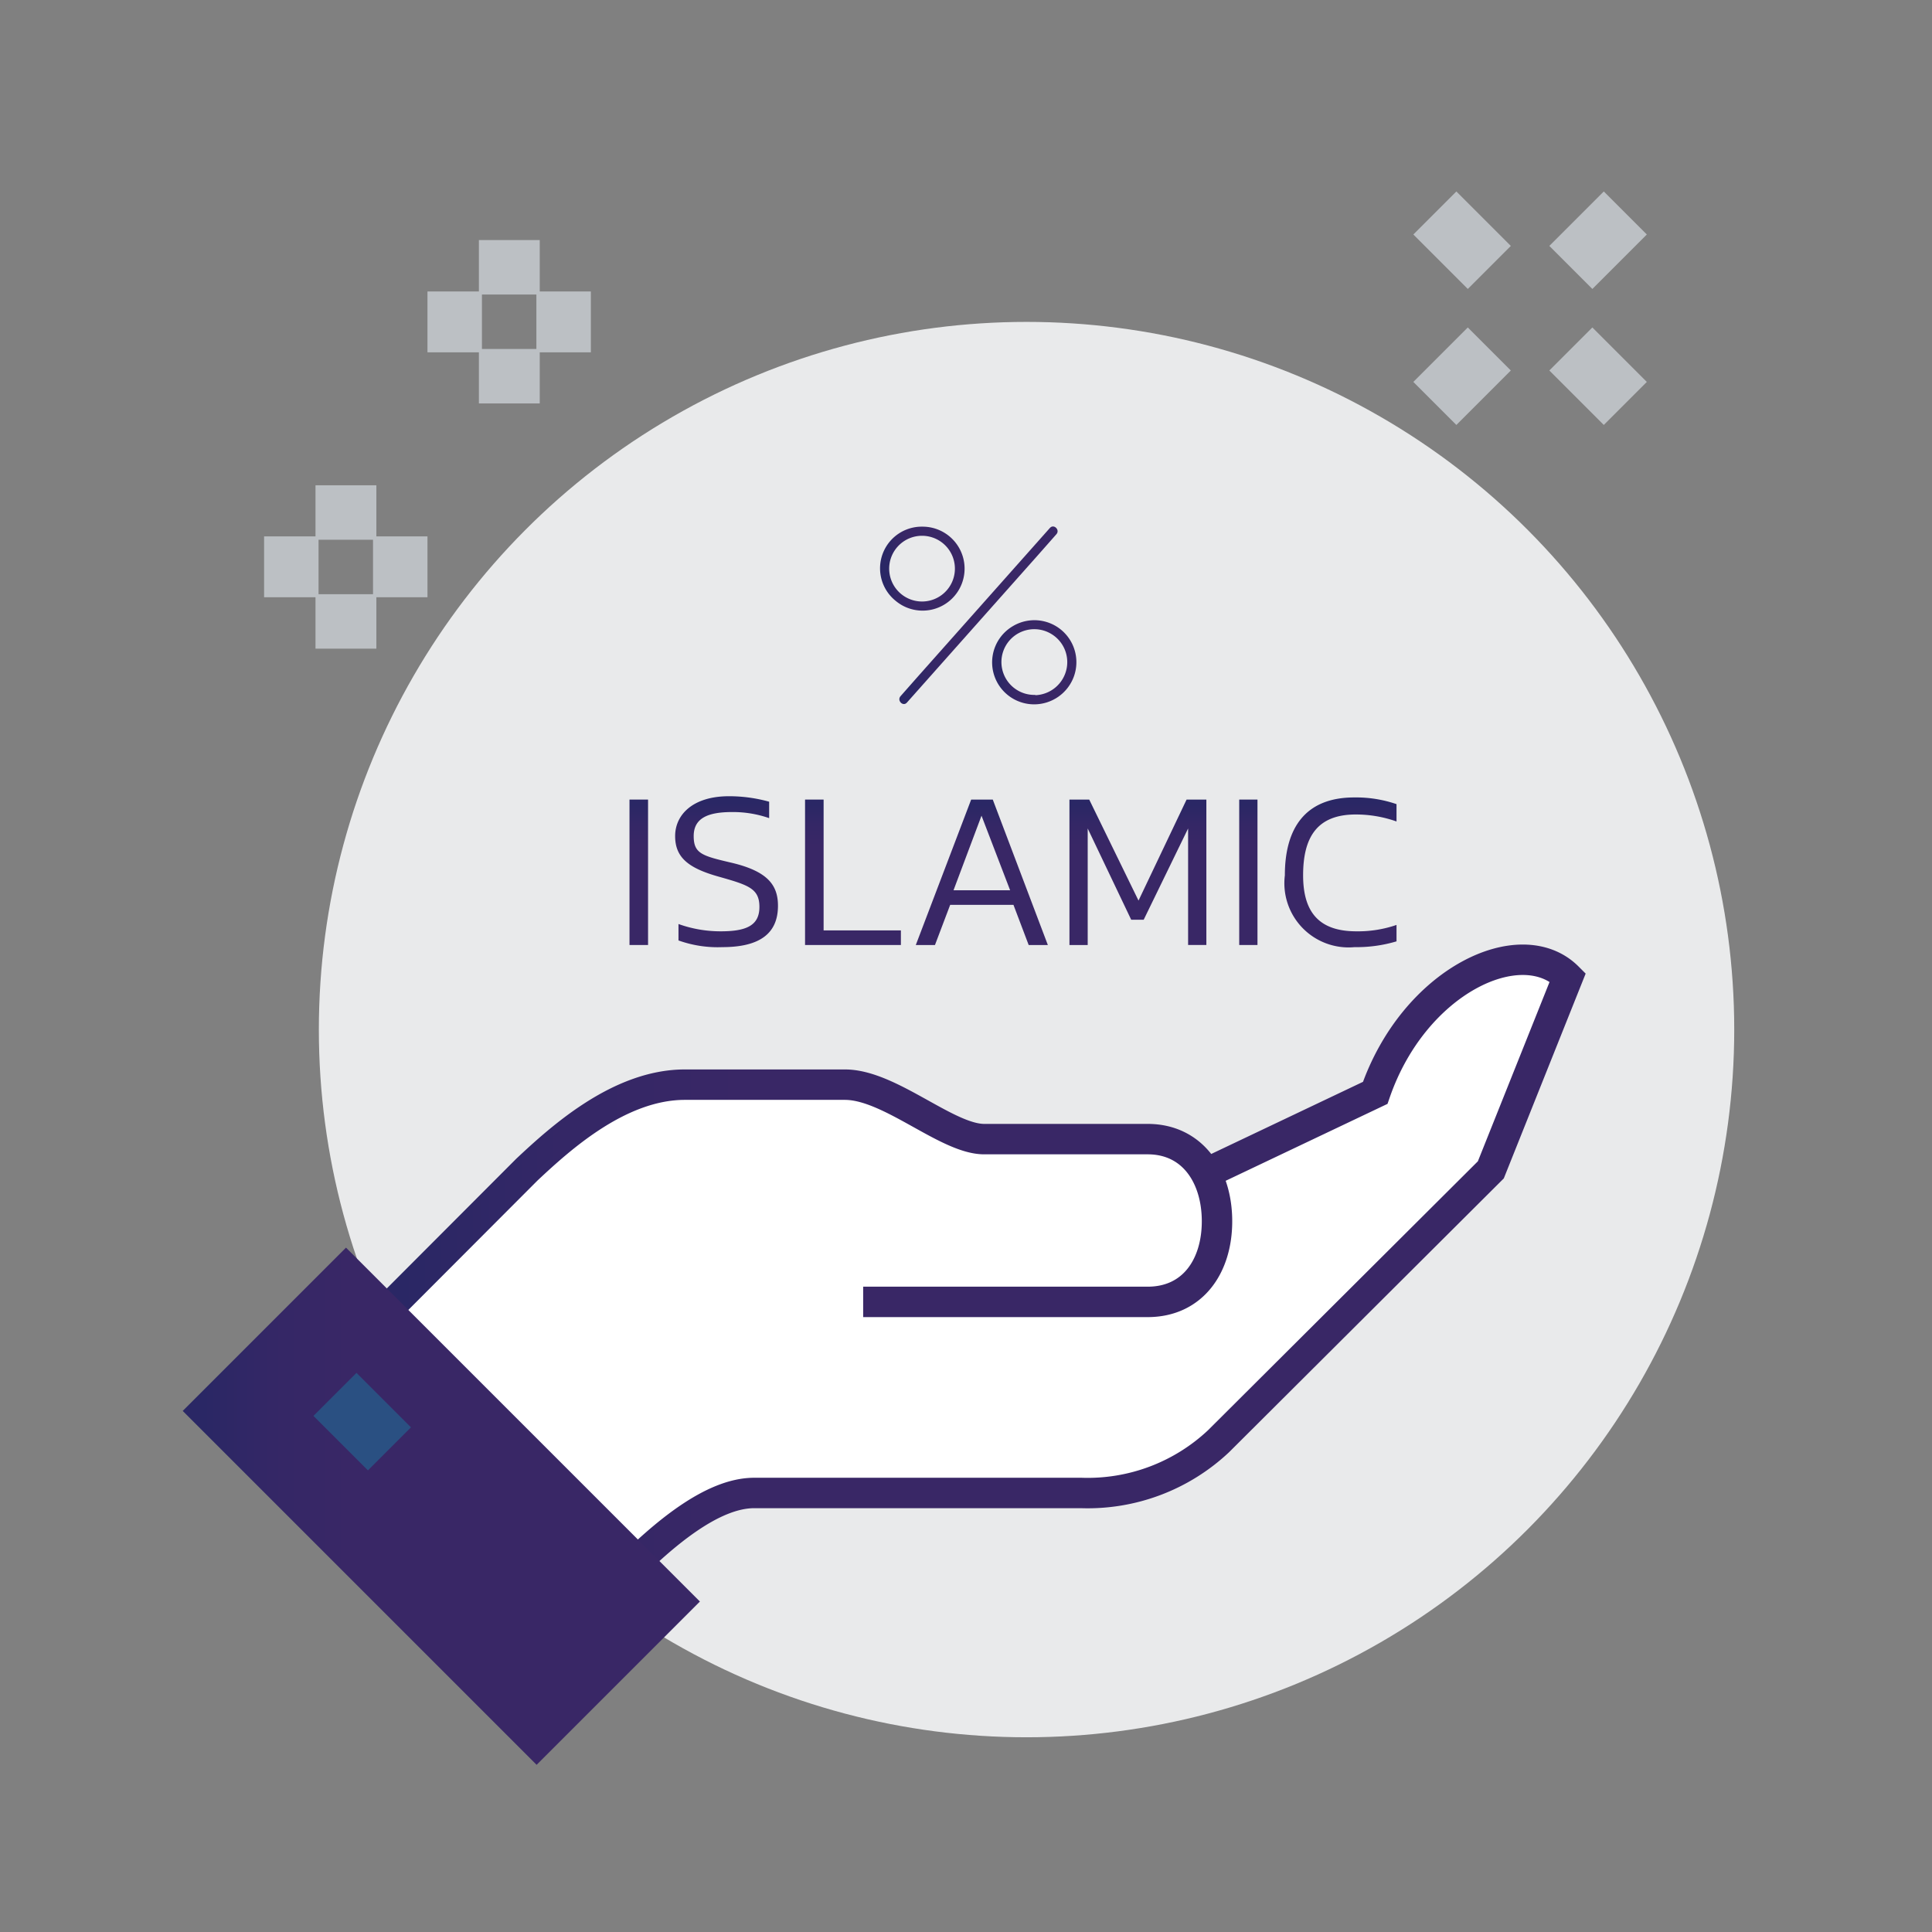
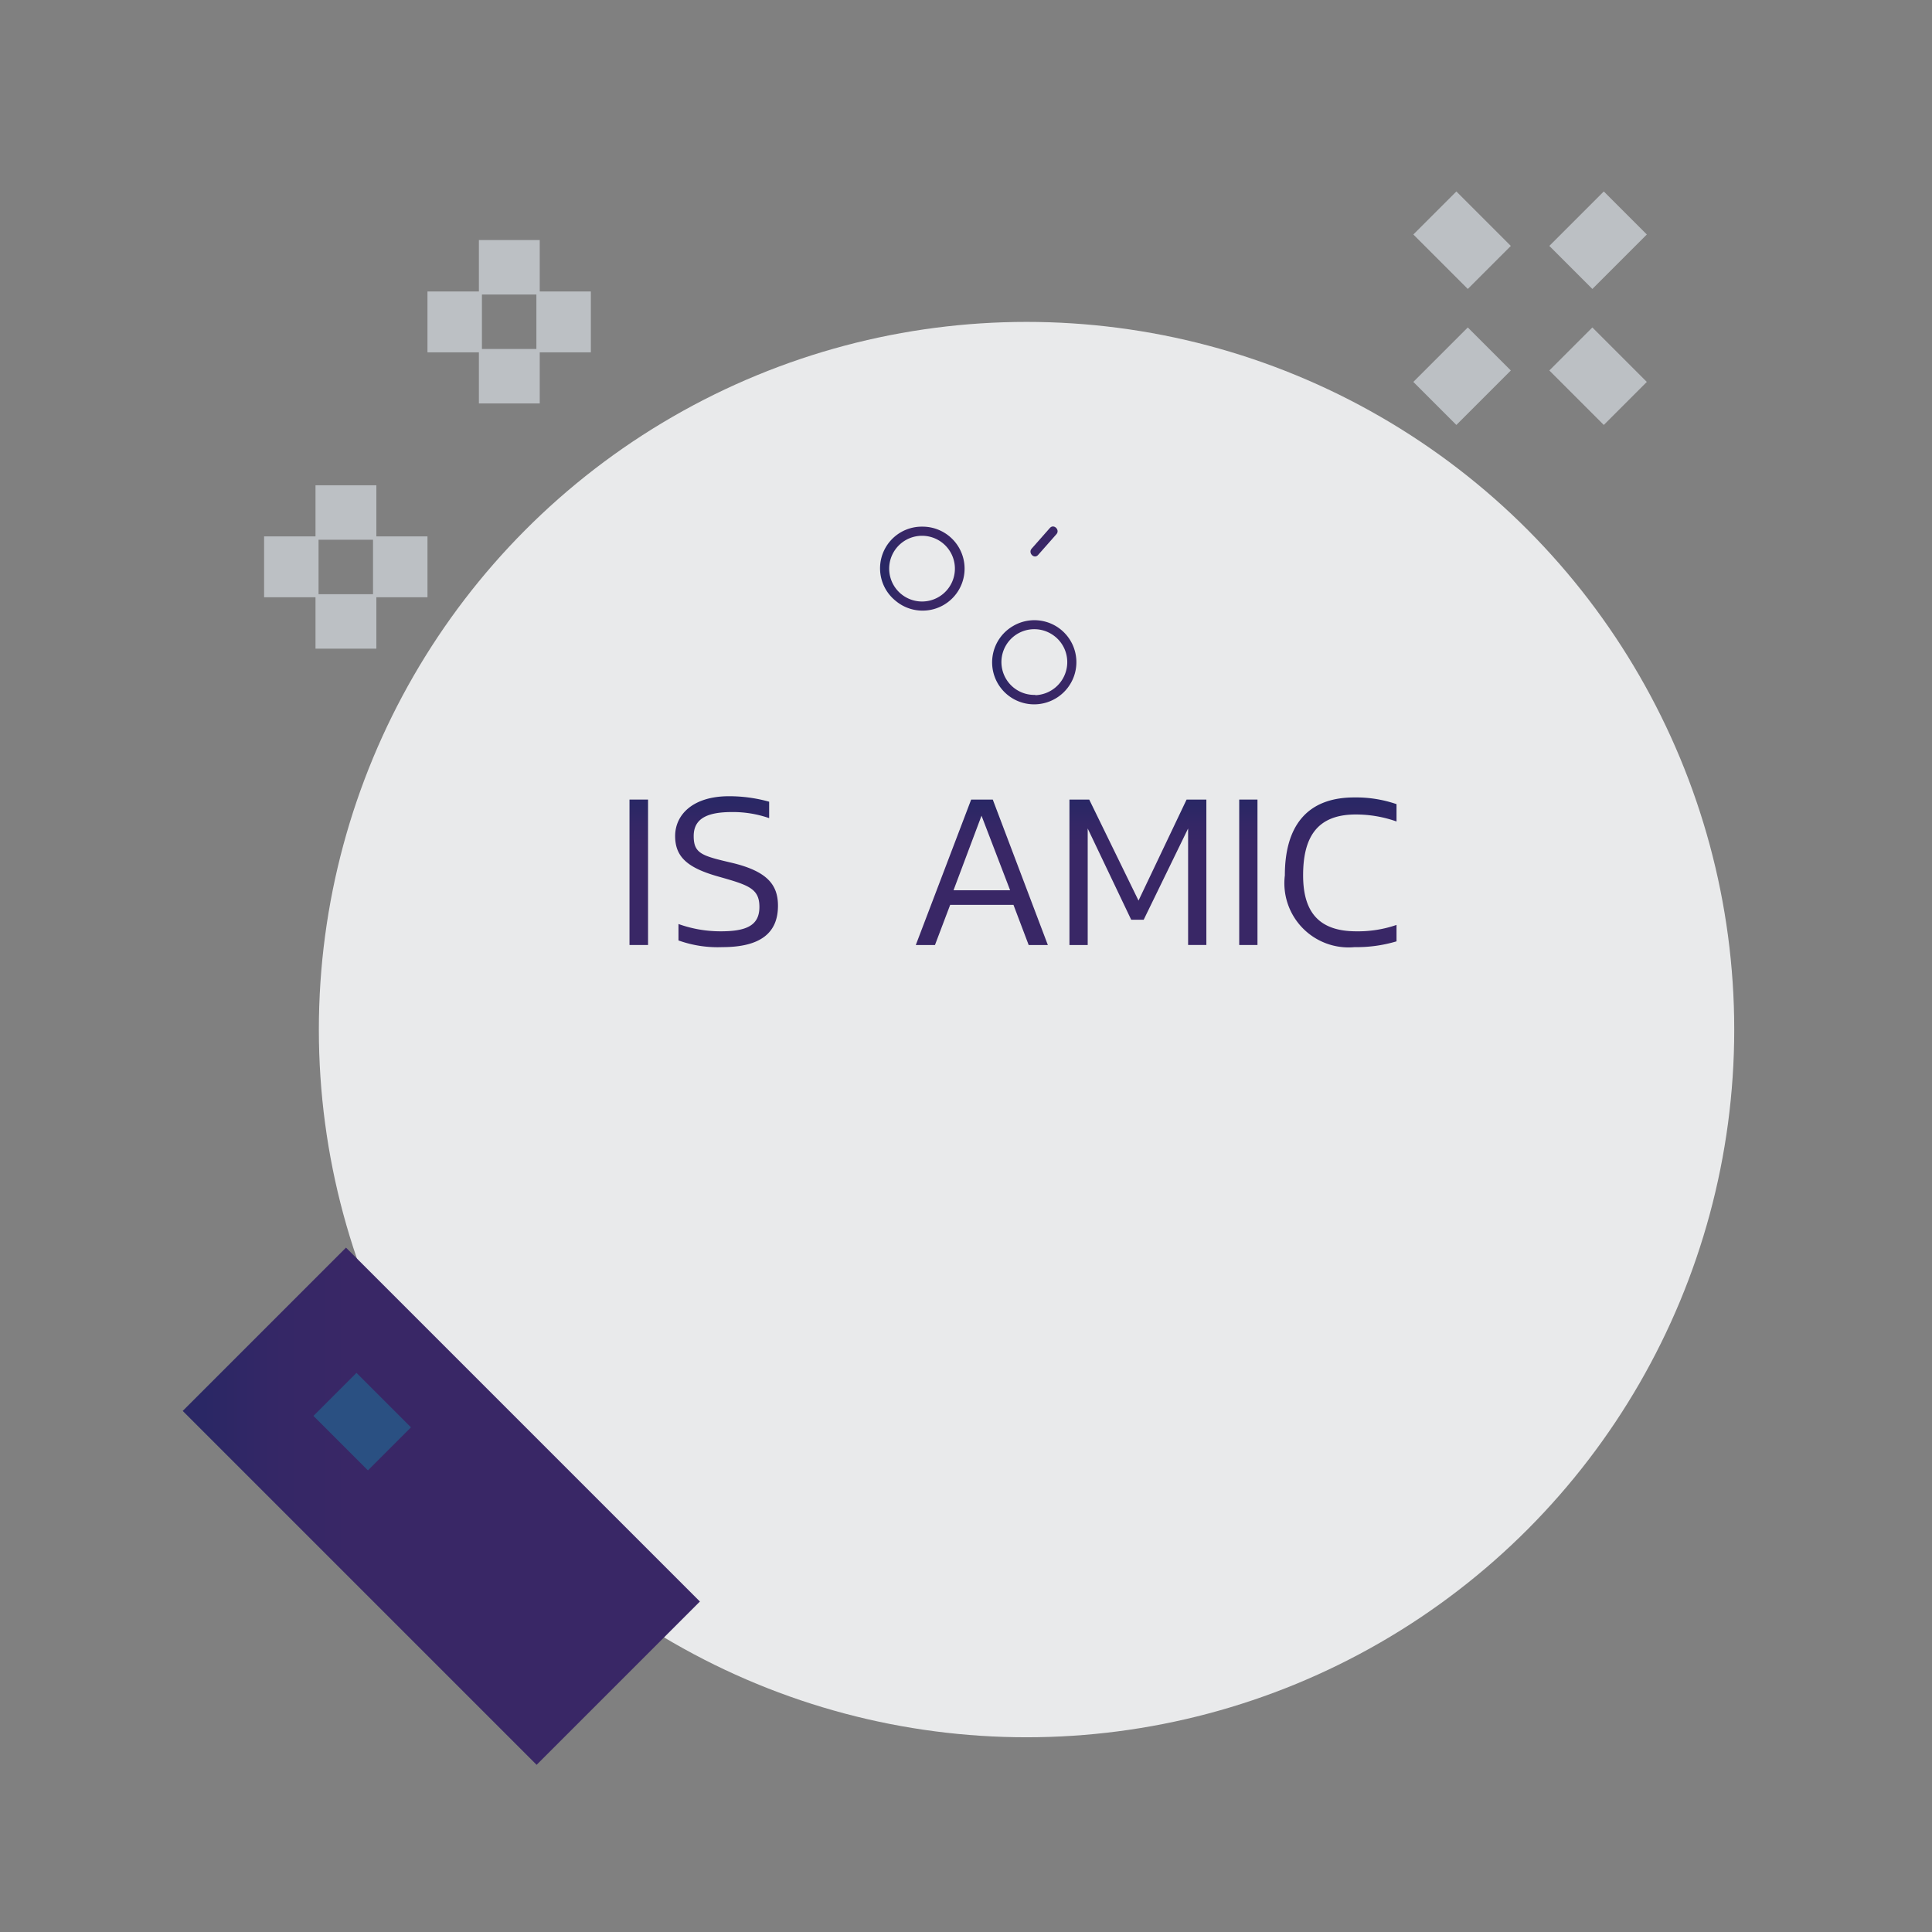
<svg xmlns="http://www.w3.org/2000/svg" xmlns:xlink="http://www.w3.org/1999/xlink" id="icons" viewBox="0 0 63.5 63.5">
  <rect x="0" y="0" width="63.5" height="63.5" fill="#808080" stroke="none" />
  <defs>
    <style>.cls-1{fill:#e9eaeb;}.cls-2{fill:#fff;}.cls-3,.cls-5,.cls-6{fill:none;stroke-miterlimit:10;}.cls-3{stroke:url(#linear-gradient);}.cls-4{fill:url(#linear-gradient-2);}.cls-5{stroke:#2a5082;}.cls-5,.cls-6{stroke-width:2px;}.cls-6{stroke:#bcc0c4;}.cls-7{fill:url(#linear-gradient-3);}.cls-8{fill:url(#linear-gradient-4);}.cls-9{fill:url(#linear-gradient-5);}.cls-10{fill:url(#linear-gradient-6);}.cls-11{fill:url(#linear-gradient-7);}.cls-12{fill:url(#linear-gradient-8);}.cls-13{fill:url(#linear-gradient-9);}.cls-14{fill:url(#linear-gradient-10);}.cls-15{fill:url(#linear-gradient-11);}.cls-16{fill:url(#linear-gradient-12);}</style>
    <linearGradient id="linear-gradient" x1="11.56" y1="41.74" x2="52.08" y2="41.74" gradientUnits="userSpaceOnUse">
      <stop offset="0" stop-color="#2a2765" />
      <stop offset="0.04" stop-color="#2a2765" />
      <stop offset="0.17" stop-color="#342766" />
      <stop offset="0.32" stop-color="#392766" />
      <stop offset="1" stop-color="#392766" />
    </linearGradient>
    <linearGradient id="linear-gradient-2" x1="6" y1="49.5" x2="23" y2="49.5" gradientTransform="translate(39.25 4.25) rotate(45)" xlink:href="#linear-gradient" />
    <linearGradient id="linear-gradient-3" x1="29.04" y1="18.68" x2="31.59" y2="18.68" xlink:href="#linear-gradient" />
    <linearGradient id="linear-gradient-4" x1="32.72" y1="21.76" x2="35.28" y2="21.76" xlink:href="#linear-gradient" />
    <linearGradient id="linear-gradient-5" x1="29.66" y1="20.22" x2="34.65" y2="20.22" xlink:href="#linear-gradient" />
    <linearGradient id="linear-gradient-6" x1="45.24" y1="26.21" x2="50.02" y2="26.21" gradientTransform="translate(47.2 -18.96) rotate(90)" xlink:href="#linear-gradient" />
    <linearGradient id="linear-gradient-7" x1="45.17" y1="23.32" x2="50.09" y2="23.32" gradientTransform="translate(47.2 -18.96) rotate(90)" xlink:href="#linear-gradient" />
    <linearGradient id="linear-gradient-8" x1="45.24" y1="19.16" x2="50.02" y2="19.16" gradientTransform="translate(47.2 -18.96) rotate(90)" xlink:href="#linear-gradient" />
    <linearGradient id="linear-gradient-9" x1="45.24" y1="14.93" x2="50.02" y2="14.93" gradientTransform="translate(47.2 -18.96) rotate(90)" xlink:href="#linear-gradient" />
    <linearGradient id="linear-gradient-10" x1="45.24" y1="9.79" x2="50.02" y2="9.79" gradientTransform="translate(47.2 -18.96) rotate(90)" xlink:href="#linear-gradient" />
    <linearGradient id="linear-gradient-11" x1="45.24" y1="6.17" x2="50.02" y2="6.17" gradientTransform="translate(47.2 -18.96) rotate(90)" xlink:href="#linear-gradient" />
    <linearGradient id="linear-gradient-12" x1="45.17" y1="3.14" x2="50.09" y2="3.14" gradientTransform="translate(47.2 -18.96) rotate(90)" xlink:href="#linear-gradient" />
  </defs>
  <circle class="cls-1" cx="33.74" cy="33.84" r="23.26" />
-   <path class="cls-2" d="M45.16,35.92l-5.26,2.5-.29.11a2.07,2.07,0,0,0-1.89-1.11H32.35c-1.23,0-3.1-1.79-4.58-1.79H22.51c-2.16,0-4.1,1.77-5.19,2.79l-5.06,5.07,8.23,8.24c1.34-1.35,2.93-2.68,4.3-2.68H35.53a6.28,6.28,0,0,0,4.52-1.7L49,38.45l2.53-6.33C50,30.58,46.43,32.23,45.16,35.92Z" />
-   <path class="cls-3" d="M28.37,42.79h9.35c1.48,0,2.28-1.17,2.28-2.65v0c0-1.48-.8-2.7-2.28-2.7H32.35c-1.23,0-3.1-1.79-4.58-1.79H22.51c-2.16,0-4.1,1.77-5.19,2.79l-5.06,5.07,8.23,8.24c1.34-1.35,2.93-2.68,4.3-2.68H35.53a6.28,6.28,0,0,0,4.52-1.7L49,38.45l2.53-6.33c-1.54-1.54-5.06.11-6.33,3.8l-5.26,2.5" />
  <rect class="cls-4" x="10.7" y="41.28" width="7.59" height="16.45" transform="translate(-30.75 24.75) rotate(-45)" />
  <line class="cls-5" x1="12.8" y1="47.62" x2="11.01" y2="45.83" />
  <line class="cls-6" x1="16.74" y1="7.89" x2="16.74" y2="9.68" />
  <line class="cls-6" x1="16.74" y1="11.47" x2="16.74" y2="13.26" />
  <line class="cls-6" x1="15.84" y1="10.58" x2="14.05" y2="10.58" />
  <line class="cls-6" x1="19.42" y1="10.58" x2="17.63" y2="10.58" />
  <line class="cls-6" x1="11.37" y1="15.95" x2="11.37" y2="17.74" />
  <line class="cls-6" x1="11.37" y1="19.53" x2="11.37" y2="21.32" />
  <line class="cls-6" x1="10.47" y1="18.63" x2="8.68" y2="18.63" />
  <line class="cls-6" x1="14.05" y1="18.63" x2="12.26" y2="18.63" />
  <line class="cls-6" x1="48.95" y1="11.47" x2="47.16" y2="13.26" />
  <line class="cls-6" x1="53.42" y1="7" x2="51.63" y2="8.79" />
  <line class="cls-6" x1="51.63" y1="11.47" x2="53.42" y2="13.26" />
  <line class="cls-6" x1="47.16" y1="7" x2="48.95" y2="8.79" />
  <path class="cls-7" d="M30.32,17.31a1.37,1.37,0,0,0-.88,2.44,1.38,1.38,0,1,0,.88-2.44c-.2,0-.2.29,0,.3a1.08,1.08,0,0,1,1,.71,1.08,1.08,0,1,1-1-.71C30.51,17.6,30.51,17.3,30.32,17.31Z" />
  <path class="cls-8" d="M34,22.84a1.08,1.08,0,1,1,.56-2,1.08,1.08,0,0,1,.5,1.12,1.09,1.09,0,0,1-1.06.89.15.15,0,0,0,0,.3,1.39,1.39,0,0,0,1.29-.9,1.38,1.38,0,0,0-2-1.67,1.38,1.38,0,0,0,.7,2.57A.15.15,0,0,0,34,22.84Z" />
-   <path class="cls-9" d="M29.81,23.09l4.31-4.85.6-.68c.13-.14-.08-.35-.21-.21L30.2,22.2l-.6.68c-.13.14.08.36.21.21Z" />
+   <path class="cls-9" d="M29.81,23.09l4.31-4.85.6-.68c.13-.14-.08-.35-.21-.21l-.6.68c-.13.14.08.36.21.21Z" />
  <path class="cls-10" d="M20.69,26.28h.61v4.78h-.61Z" />
  <path class="cls-11" d="M23.74,31.13a3.82,3.82,0,0,1-1.44-.22v-.54a4.09,4.09,0,0,0,1.39.24c.84,0,1.27-.19,1.27-.8s-.36-.72-1.35-1-1.42-.63-1.42-1.33.58-1.31,1.77-1.31a4.9,4.9,0,0,1,1.32.18v.54a3.63,3.63,0,0,0-1.22-.2c-.81,0-1.26.21-1.26.79s.28.65,1.26.88c1.17.28,1.51.73,1.51,1.41C25.57,30.66,25,31.13,23.74,31.13Z" />
-   <path class="cls-12" d="M29.61,30.58v.48H26.46V26.28h.61v4.3Z" />
  <path class="cls-13" d="M30.73,31.06H30.1l1.82-4.78h.71l1.81,4.78h-.63l-.5-1.32H31.23Zm.61-1.8H33.2l-.94-2.45Z" />
  <path class="cls-14" d="M35.75,27.23v3.83h-.6V26.28h.65l1.62,3.32L39,26.28h.65v4.78h-.6V27.23l-1.46,3h-.41Z" />
  <path class="cls-15" d="M40.73,26.28h.6v4.78h-.6Z" />
  <path class="cls-16" d="M45.9,30.4v.54a4.6,4.6,0,0,1-1.38.19,2.11,2.11,0,0,1-2.29-2.36c0-1.55.67-2.56,2.28-2.56a4.09,4.09,0,0,1,1.39.22V27a4,4,0,0,0-1.34-.23c-1.29,0-1.73.77-1.73,2s.54,1.84,1.75,1.84A3.88,3.88,0,0,0,45.9,30.4Z" />
</svg>